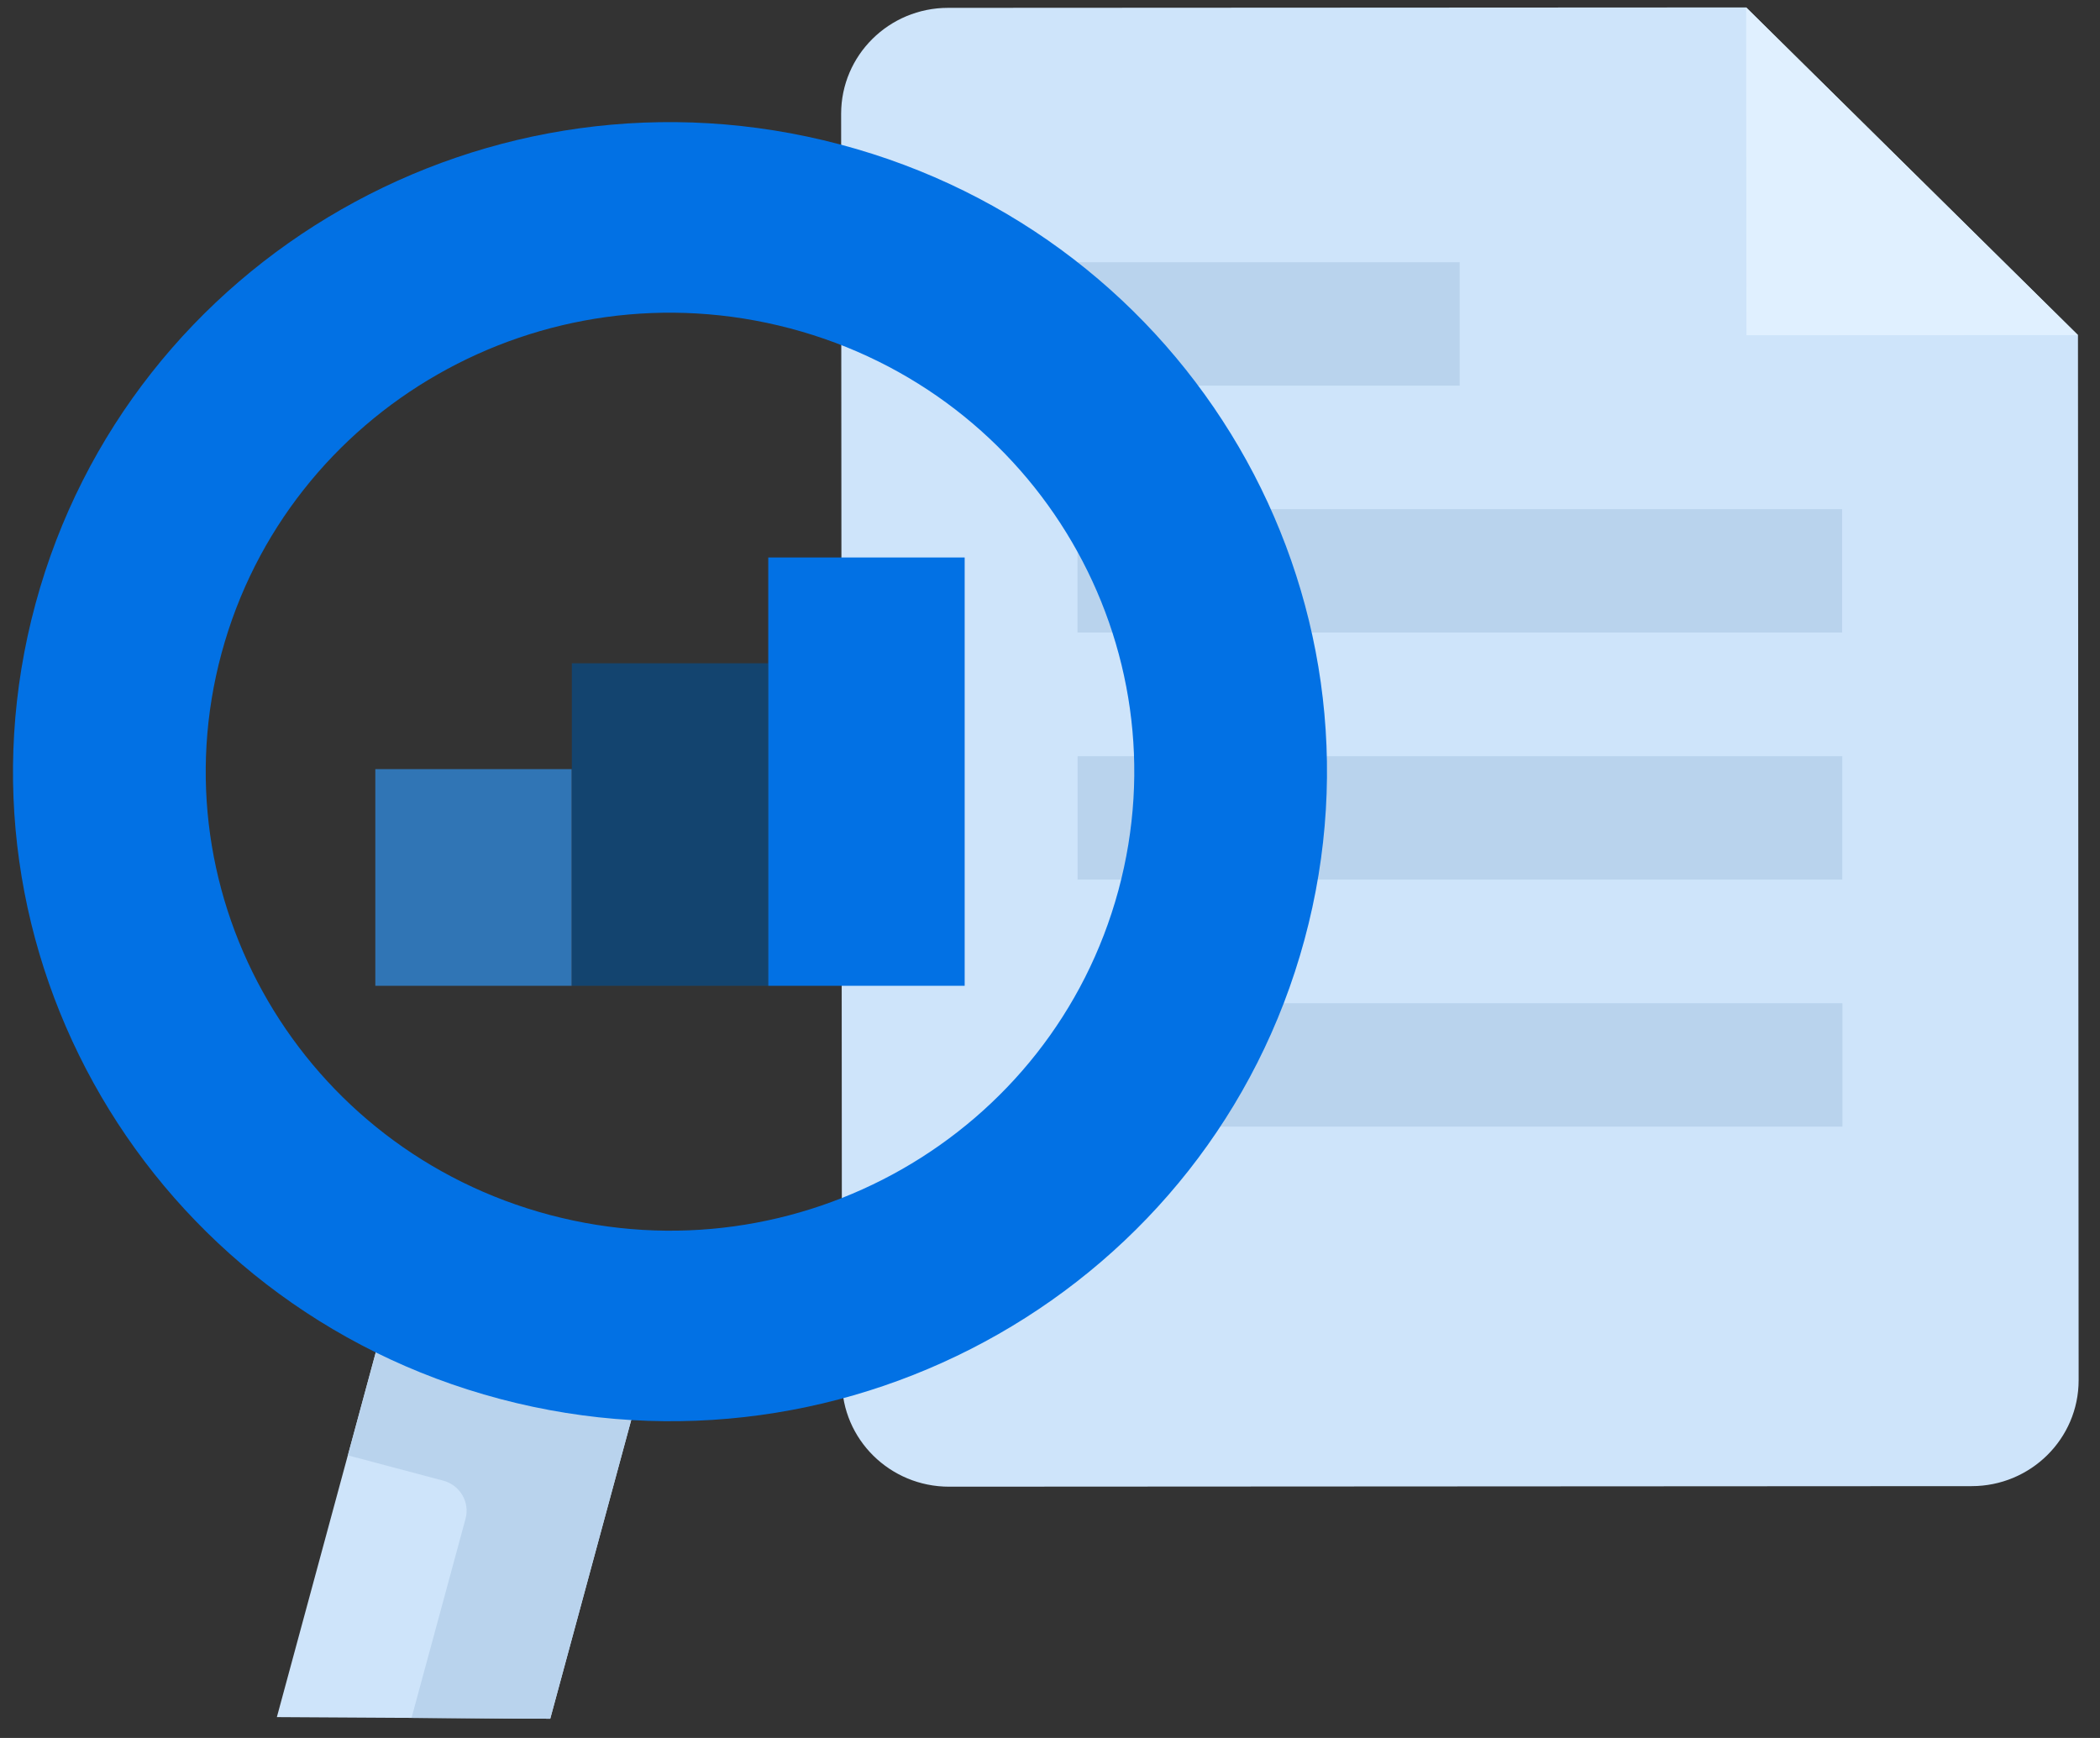
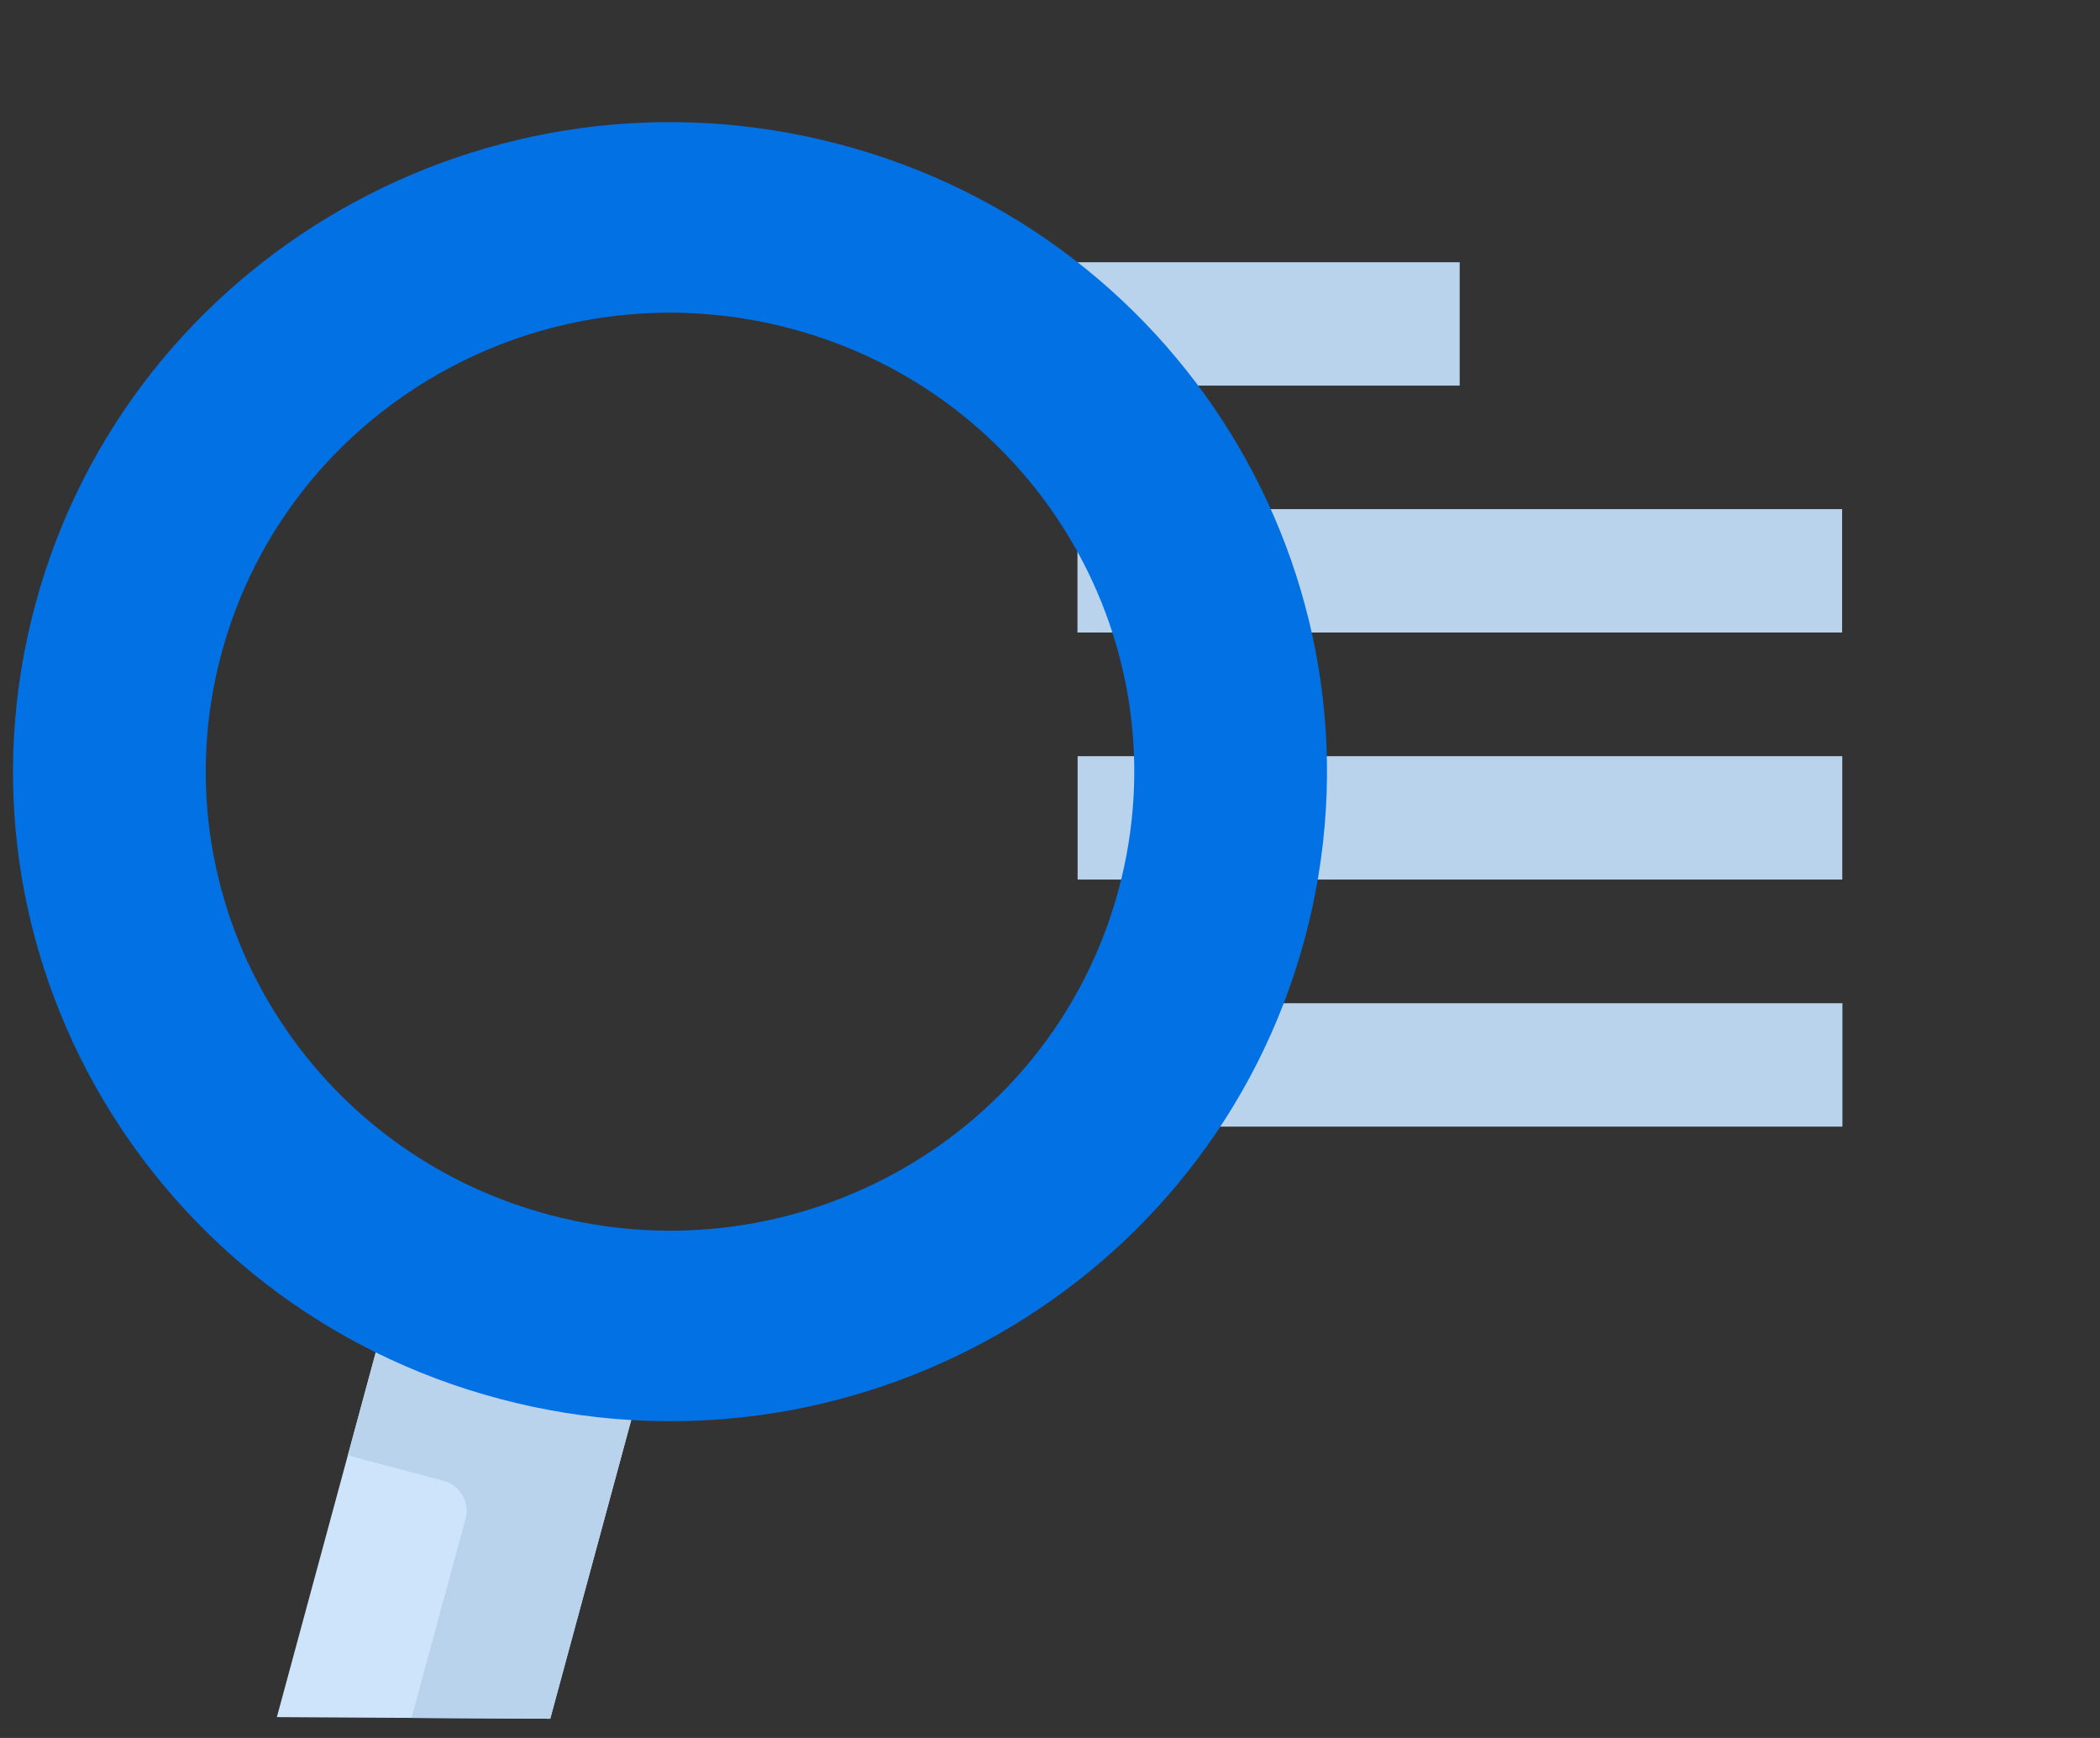
<svg xmlns="http://www.w3.org/2000/svg" width="87" height="72" viewBox="0 0 87 72" fill="none">
  <rect x="0" y="0" width="87" height="72" fill="#333333" stroke="none" />
  <g id="Group">
    <g id="Group_2">
-       <path id="Vector" d="M86.087 13.882L86.115 57.178C86.115 59.604 84.129 61.567 81.681 61.567L39.32 61.59C36.867 61.59 34.881 59.626 34.881 57.206L34.847 4.714C34.847 2.288 36.832 0.325 39.28 0.325L72.341 0.308L86.087 13.882Z" fill="#CEE4FA" />
      <path id="Vector_2" d="M76.329 41.561H44.649V46.673H76.329V41.561Z" fill="#B9D3ED" />
      <path id="Vector_3" d="M76.323 31.327H44.644V36.438H76.323V31.327Z" fill="#B9D3ED" />
      <path id="Vector_4" d="M76.317 21.092H44.638V26.204H76.317V21.092Z" fill="#B9D3ED" />
      <path id="Vector_5" d="M60.473 10.864H44.633V15.975H60.473V10.864Z" fill="#B9D3ED" />
-       <path id="Vector_6" d="M86.087 13.882L72.352 13.888L72.341 0.308L86.087 13.882Z" fill="#E0F0FF" />
    </g>
    <g id="Group_3">
      <path id="Vector_7" d="M22.796 71.203L11.47 71.136L16.668 51.959L27.253 54.763L22.796 71.203Z" fill="#CEE4FA" />
      <path id="Vector_8" d="M27.252 54.763L22.795 71.203L17.049 71.169L19.286 62.921C19.474 62.233 19.058 61.527 18.367 61.341L14.413 60.292L16.673 51.953L27.257 54.757L27.252 54.763Z" fill="#B9D3ED" />
      <path id="Vector_9" d="M34.801 5.983C20.285 2.135 5.364 10.655 1.472 25.008C-2.419 39.361 6.203 54.114 20.719 57.956C35.235 61.798 50.156 53.285 54.042 38.932C57.933 24.579 49.311 9.825 34.801 5.983ZM22.784 50.334C12.525 47.615 6.437 37.188 9.181 27.05C11.931 16.906 22.47 10.892 32.735 13.605C43.001 16.319 49.077 26.745 46.333 36.889C43.583 47.033 33.044 53.048 22.784 50.334Z" fill="#0271E4" />
      <g id="Group_4">
-         <path id="Vector_10" d="M23.686 31.863H15.549V40.839H23.686V31.863Z" fill="#3075B5" />
-         <path id="Vector_11" d="M31.828 27.479H23.691V40.839H31.828V27.479Z" fill="#13446F" />
-         <path id="Vector_12" d="M39.965 23.095H31.828V40.839H39.965V23.095Z" fill="#0271E4" />
-       </g>
+         </g>
    </g>
  </g>
</svg>